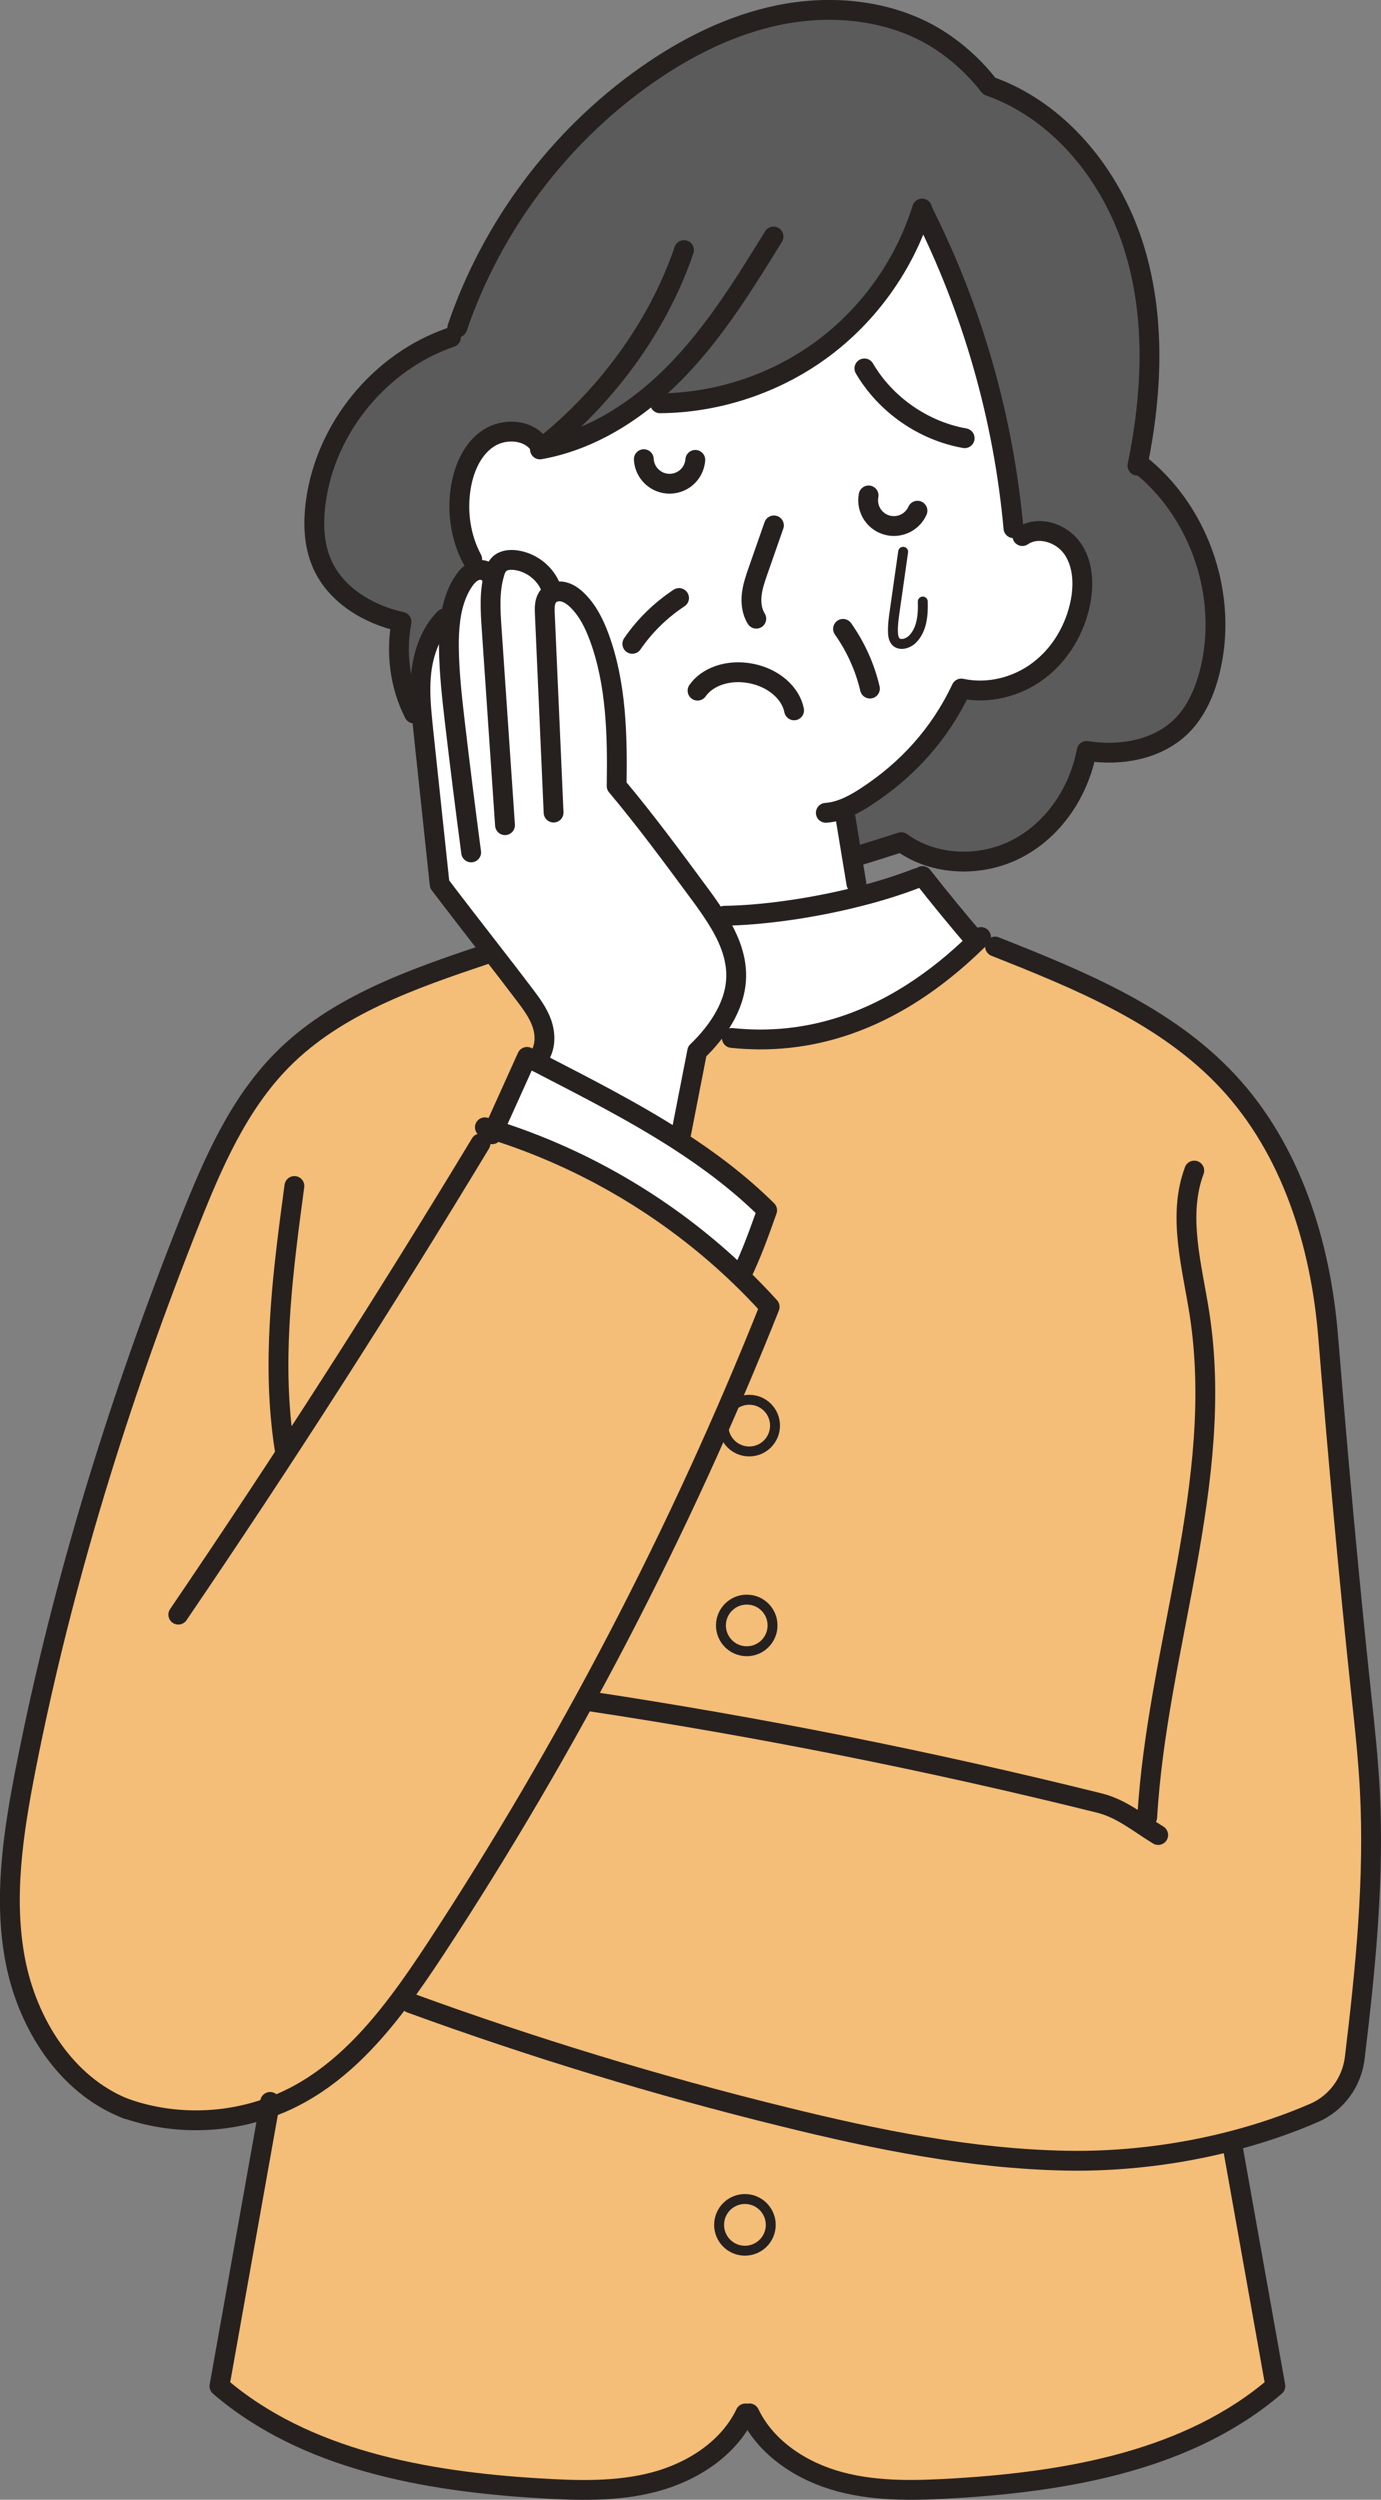
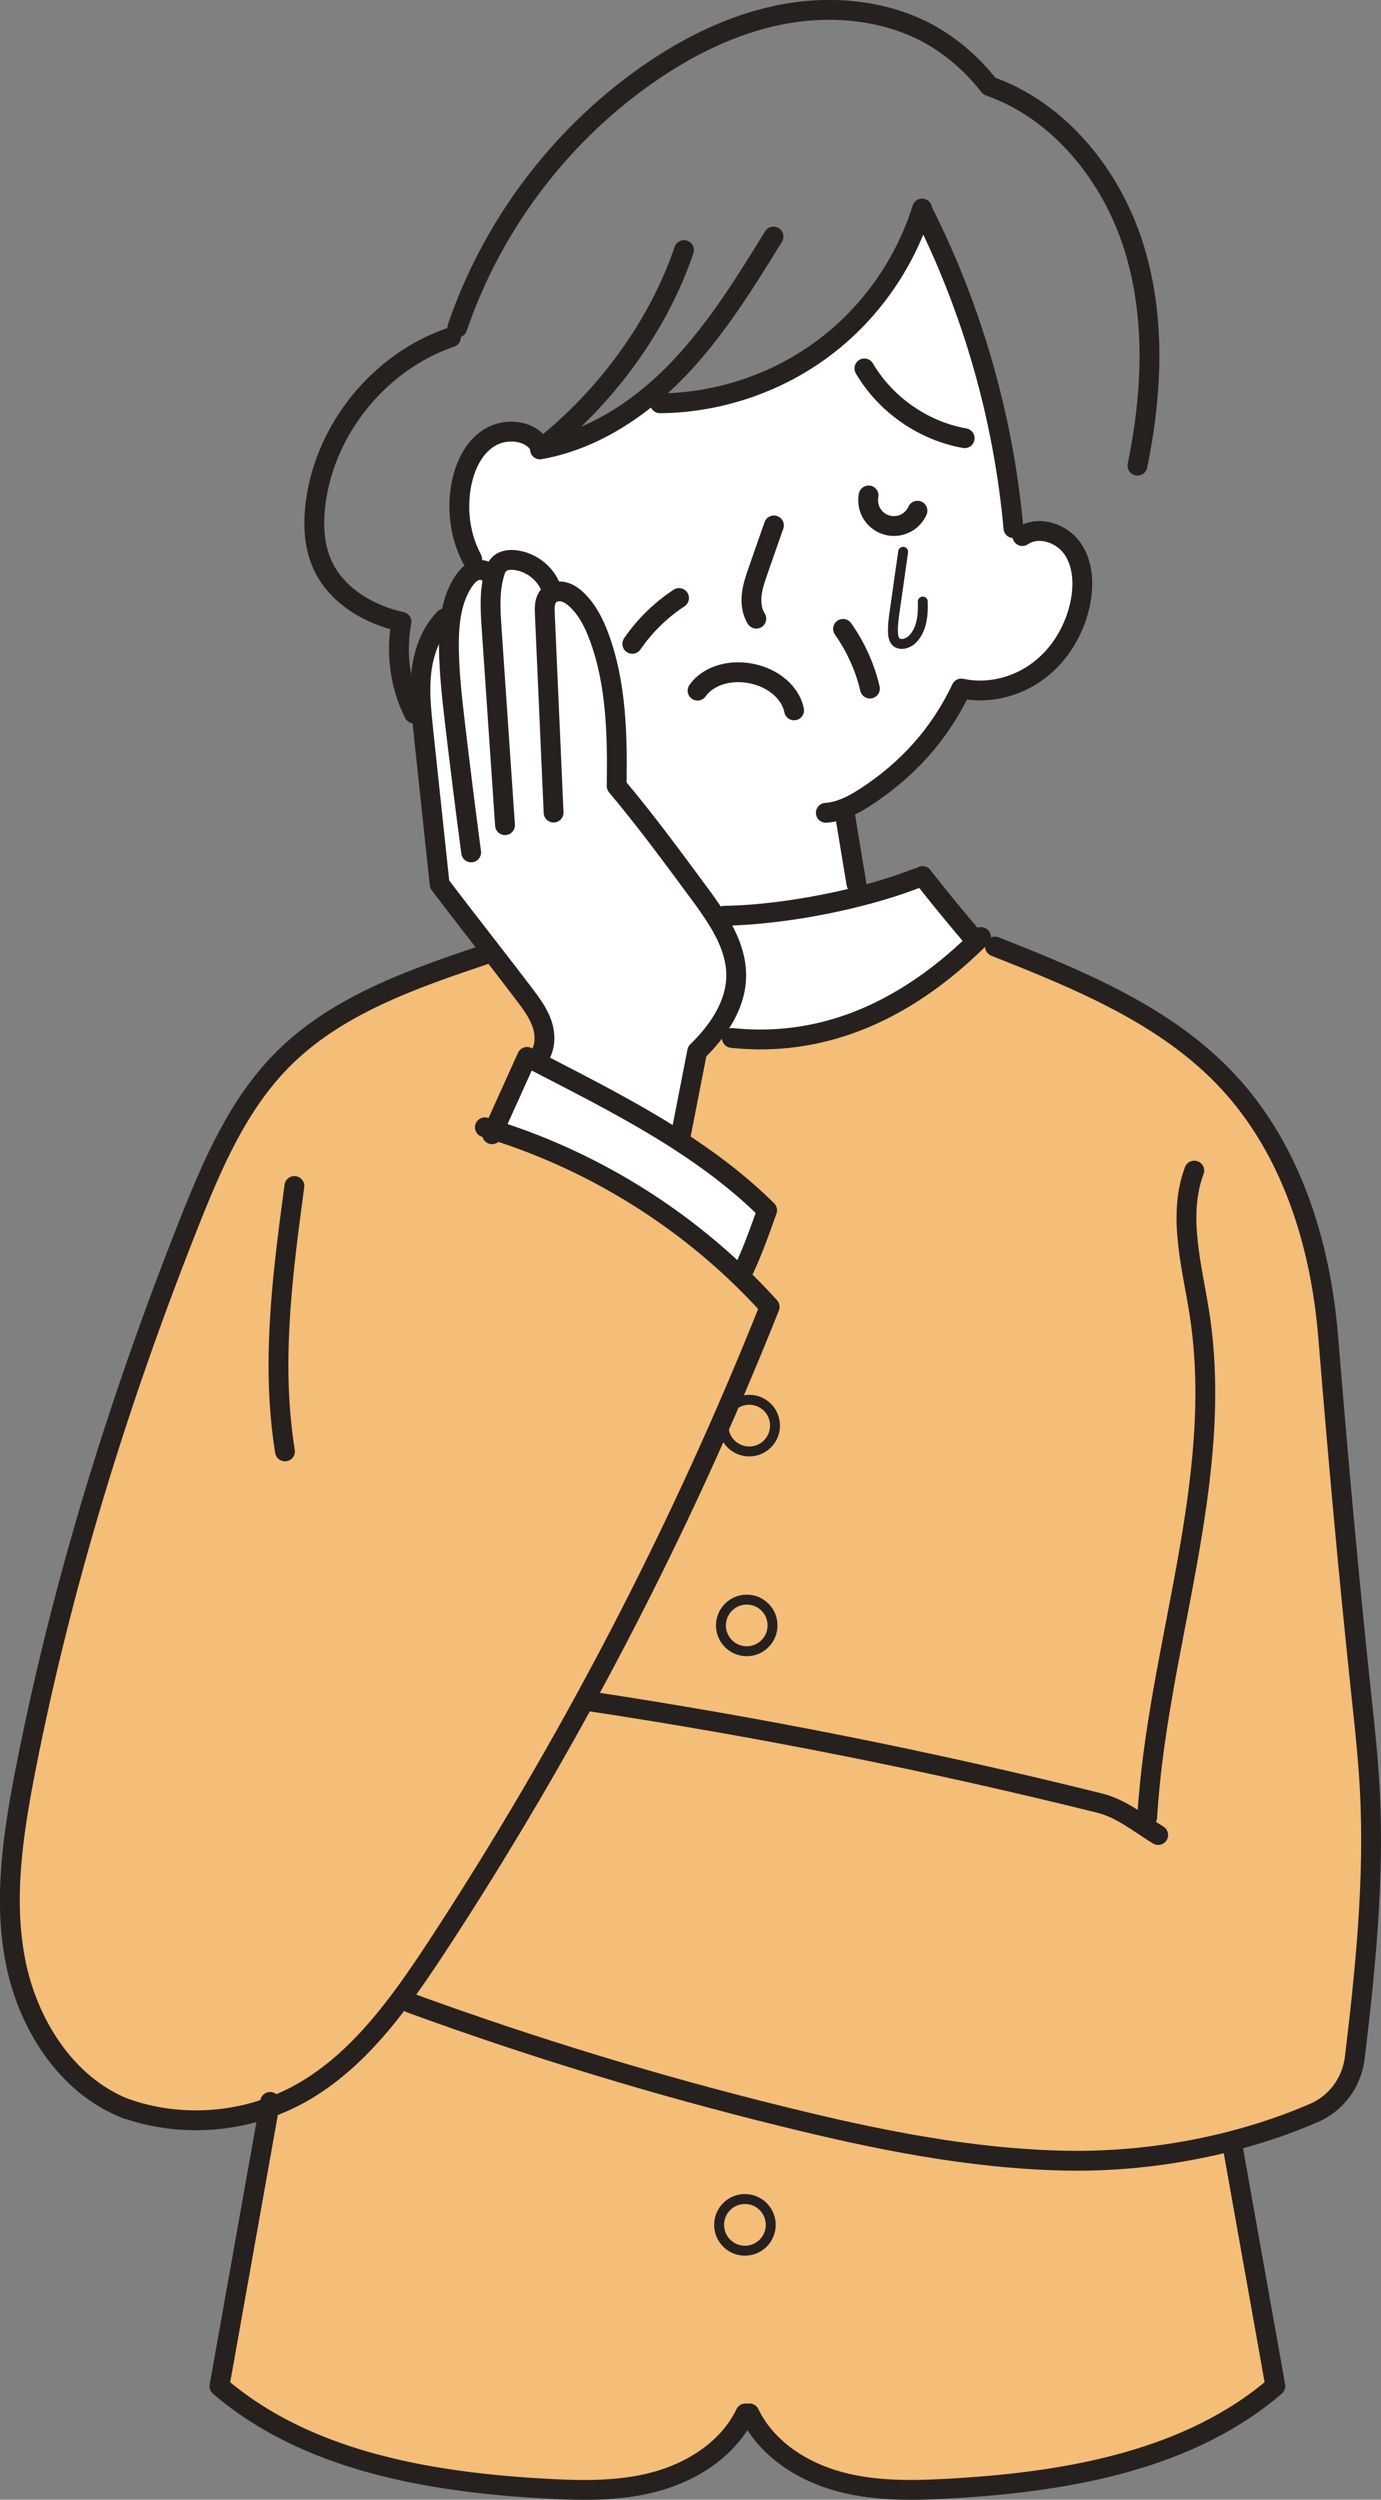
<svg xmlns="http://www.w3.org/2000/svg" id="_レイヤー_2" data-name="レイヤー 2" viewBox="0 0 278.6 504">
  <rect x="0" y="0" width="278.6" height="504" fill="#808080" stroke="none" />
  <defs>
    <style>
      .cls-1 {
        stroke-miterlimit: 10;
      }

      .cls-1, .cls-2, .cls-3 {
        fill: none;
        stroke: #26201f;
        stroke-linecap: round;
      }

      .cls-1, .cls-3 {
        stroke-width: 4px;
      }

      .cls-2 {
        stroke-width: 2px;
      }

      .cls-2, .cls-3 {
        stroke-linejoin: round;
      }

      .cls-4 {
        fill: #5b5b5b;
      }

      .cls-4, .cls-5, .cls-6 {
        stroke-width: 0px;
      }

      .cls-5 {
        fill: #f4be78;
      }

      .cls-6 {
        fill: #fff;
      }
    </style>
  </defs>
  <g id="_レイヤー_2-2" data-name="レイヤー 2">
    <g>
      <g>
        <path class="cls-5" d="M276.34,360.78c.96,18.05-.86,36.11-3.03,54.09-.59,4.89-3.67,9.15-8.19,11.11-5.35,2.32-10.97,4.22-16.74,5.7-10.94,2.83-22.37,4.14-33.24,3.94-19.29-.35-38.32-4.24-57.04-8.86-25.48-6.27-50.63-13.92-75.3-22.92l-2.41-.21c2.69-3.56,5.2-7.27,7.62-10.95,26.58-40.51,49.34-84.2,67.26-129.2-1.9-2.11-3.89-4.15-5.93-6.12l.15-.17c2.08-4.22,3.69-8.73,5.27-13.18-5.49-5.43-11.59-10.04-18.01-14.16l.58-.9c1.1-5.58,2.22-11.4,3.32-16.99,1.06-1,2.06-2.1,2.98-3.24l4,.55c14.73,1.55,31.97-2.49,49.42-19.53l3.69,1.08c16.95,6.72,34.51,13.84,46.94,27.17,12.83,13.74,18.74,32.75,20.26,51.48,1.97,24.25,4.14,48.35,6.72,72.52.68,6.25,1.34,12.5,1.68,18.78ZM156.35,287.43c0-2.87-2.32-5.21-5.2-5.21s-5.21,2.34-5.21,5.21,2.32,5.21,5.21,5.21,5.2-2.34,5.2-5.21ZM155.85,327.71c0-2.87-2.32-5.2-5.2-5.2s-5.21,2.32-5.21,5.2,2.34,5.21,5.21,5.21,5.2-2.34,5.2-5.21Z" />
        <path class="cls-5" d="M248.7,432.94c2.86,16.05,5.72,32.1,8.59,48.14-17.3,14.87-41.56,19.19-64.33,20.58-7.86.48-15.87.75-23.48-1.28-7.62-2.03-14.88-6.69-18.29-13.8h-.82c-3.41,7.11-10.69,11.77-18.29,13.8-7.62,2.03-15.64,1.76-23.5,1.28-22.75-1.39-47.03-5.72-64.32-20.58,3.34-18.71,6.67-37.44,10.01-56.14,1.63-.58,3.24-1.25,4.79-2.04,8.66-4.38,15.43-11.45,21.33-19.26l2.41.21c24.67,9,49.81,16.66,75.3,22.92,18.71,4.62,37.75,8.5,57.04,8.86,10.87.2,22.3-1.11,33.24-3.94l.32,1.25ZM155.49,448.57c0-2.87-2.34-5.21-5.21-5.21s-5.21,2.34-5.21,5.21,2.34,5.21,5.21,5.21,5.21-2.34,5.21-5.21Z" />
-         <path class="cls-4" d="M185.88,42.5c-3.53,11.02-10.59,20.91-19.89,27.81-8.84,6.56-19.66,10.4-30.65,10.94l-2.89-2.6c-6.76,5.9-14.74,10.42-23.51,11.97.11-.1.24-.18.35-.3l-.48-.59c-2.13-3.13-6.97-3.46-10.17-1.42s-4.9,5.8-5.59,9.53c-.92,5.04-.2,10.4,2.21,14.92l.69,2.31-.3.13c-.9.42-1.58,1.21-2.13,2.03-1.52,2.28-2.29,4.91-2.66,7.65l-1.17-.18c-2.8,2.83-4.22,6.79-4.69,10.74-.31,2.76-.21,5.53.04,8.29l-1.52.14c-2.87-5.6-3.72-12.28-2.53-18.49-6.7-1.46-13.26-5.41-16.02-11.67-1.72-3.9-1.83-8.32-1.27-12.53,2.01-14.94,13-28.3,27.27-33.17l1.27-1.94c6.93-20.35,20.43-38.38,38-50.76,8.1-5.72,17.15-10.28,26.86-12.26,9.7-1.97,20.13-1.22,29.02,3.15,5.15,2.55,9.91,6.62,13.43,11.17,14.12,4.98,24.51,17.87,29.07,32.13,4.55,14.26,3.84,29.75.83,44.41l1.32.44c11.52,9.71,16.9,26.17,13.33,40.82-1,4.13-2.73,8.21-5.74,11.21-4.86,4.84-12.39,6.12-19.16,5.04-1.52,8.14-6.53,15.74-13.85,19.61-7.31,3.89-16.84,3.66-23.54-1.21-2.65.84-5.29,1.68-7.96,2.51l-2.01.34c-.49-2.94-.99-5.9-1.46-8.86l-2.7-.03c2.49-.42,4.83-1.69,6.97-3.08,8.43-5.48,14.98-12.76,19.28-21.85,5.39,1.17,11.24-.3,15.63-3.63,4.41-3.32,7.36-8.41,8.42-13.83.72-3.73.49-7.86-1.73-10.91-2.24-3.07-6.87-4.52-10-2.37l-1.8-1.59c-2.01-22.19-8.24-44-18.26-63.89l-.31-.1Z" />
        <path class="cls-6" d="M135.33,81.24c11-.54,21.81-4.38,30.65-10.94,9.31-6.9,16.36-16.78,19.89-27.81l.31.1c10.02,19.89,16.25,41.7,18.26,63.89l1.8,1.59c3.13-2.15,7.76-.7,10,2.37,2.22,3.06,2.45,7.18,1.73,10.91-1.06,5.42-4.01,10.5-8.42,13.83-4.39,3.34-10.24,4.8-15.63,3.63-4.29,9.1-10.84,16.37-19.28,21.85-2.14,1.39-4.48,2.66-6.97,3.08l2.7.03c.48,2.96.97,5.91,1.46,8.86.31,1.84.61,3.67.92,5.52l.66,2.55c-9.94,2.55-20.22,3.84-27.29,3.93l-1.77.2c-1.06-1.66-2.22-3.28-3.38-4.84-5.38-7.29-10.76-14.59-16.59-21.53.17-10.07-.04-20.67-3.55-30.1-.99-2.66-2.29-5.27-4.31-7.27-.79-.79-1.72-1.48-2.8-1.76-.68-.17-1.44-.14-2.07.11l-.82-1.59c-1.28-2.62-3.91-4.52-6.81-4.91-1.17-.15-2.46-.04-3.31.77-.54.52-.82,1.24-1.01,1.96l-1.27-.2c-.65-.61-1.66-.69-2.51-.41l-.69-2.31c-2.41-4.52-3.13-9.88-2.21-14.92.69-3.73,2.39-7.49,5.59-9.53s8.04-1.7,10.17,1.42l.48.59c-.11.11-.24.2-.35.3,8.77-1.55,16.75-6.07,23.51-11.97l2.89,2.6Z" />
        <path class="cls-6" d="M196.8,189.67l.25.07c-17.44,17.04-34.69,21.08-49.42,19.53l-4-.55c2.77-3.45,4.82-7.48,4.89-11.84.07-4.34-1.77-8.34-4.15-12.05l1.77-.2c7.07-.08,17.35-1.38,27.29-3.93,3.98-1.01,7.93-2.24,11.59-3.66l1.08-.41c3.46,4.42,7.04,8.77,10.7,13.04Z" />
        <path class="cls-5" d="M151.16,282.22c2.87,0,5.2,2.34,5.2,5.21s-2.32,5.21-5.2,5.21-5.21-2.34-5.21-5.21,2.32-5.21,5.21-5.21Z" />
        <path class="cls-5" d="M150.65,322.51c2.87,0,5.2,2.32,5.2,5.2s-2.32,5.21-5.2,5.21-5.21-2.34-5.21-5.21,2.34-5.2,5.21-5.2Z" />
        <circle class="cls-5" cx="150.28" cy="448.57" r="5.21" />
-         <path class="cls-5" d="M99.65,227.84c18.54,5.83,35.69,16.04,49.69,29.53,2.04,1.97,4.03,4.01,5.93,6.12-17.92,45-40.68,88.69-67.26,129.2-2.42,3.69-4.93,7.39-7.62,10.95-5.9,7.81-12.67,14.88-21.33,19.26-1.55.79-3.15,1.46-4.79,2.04-9.32,3.35-19.78,3.42-29.1.1-11.9-4.76-19.58-17.04-22.05-29.64-2.48-12.76-.44-25.93,2.06-38.69,7.42-37.79,18.89-74.72,33.12-110.5,4.66-11.7,9.8-23.58,18.66-32.52,10.93-11.01,26.19-16.29,40.87-21.23l1.13-.87c2.28,2.93,4.55,5.86,6.8,8.84,1.41,1.86,2.83,3.75,3.59,5.94.75,2.2.75,4.79-.58,6.69l-.54,1.01c-.63-.32-1.27-.66-1.9-.99-2.22,4.91-4.45,9.84-6.67,14.76Z" />
+         <path class="cls-5" d="M99.65,227.84c18.54,5.83,35.69,16.04,49.69,29.53,2.04,1.97,4.03,4.01,5.93,6.12-17.92,45-40.68,88.69-67.26,129.2-2.42,3.69-4.93,7.39-7.62,10.95-5.9,7.81-12.67,14.88-21.33,19.26-1.55.79-3.15,1.46-4.79,2.04-9.32,3.35-19.78,3.42-29.1.1-11.9-4.76-19.58-17.04-22.05-29.64-2.48-12.76-.44-25.93,2.06-38.69,7.42-37.79,18.89-74.72,33.12-110.5,4.66-11.7,9.8-23.58,18.66-32.52,10.93-11.01,26.19-16.29,40.87-21.23c2.28,2.93,4.55,5.86,6.8,8.84,1.41,1.86,2.83,3.75,3.59,5.94.75,2.2.75,4.79-.58,6.69l-.54,1.01c-.63-.32-1.27-.66-1.9-.99-2.22,4.91-4.45,9.84-6.67,14.76Z" />
        <path class="cls-6" d="M154.76,244.02c-1.58,4.45-3.18,8.95-5.27,13.18l-.15.17c-14-13.49-31.14-23.7-49.69-29.53,2.22-4.91,4.45-9.84,6.67-14.76.63.32,1.27.66,1.9.99,9.69,5.01,19.44,9.93,28.53,15.78,6.42,4.13,12.52,8.73,18.01,14.16Z" />
        <path class="cls-6" d="M99.72,115.67c.2-.72.48-1.44,1.01-1.96.84-.82,2.14-.93,3.31-.77,2.9.39,5.53,2.29,6.81,4.91l.82,1.59c.63-.25,1.39-.28,2.07-.11,1.08.28,2.01.97,2.8,1.76,2.01,2,3.32,4.6,4.31,7.27,3.51,9.43,3.72,20.04,3.55,30.1,5.83,6.94,11.21,14.23,16.59,21.53,1.15,1.56,2.32,3.18,3.38,4.84,2.38,3.72,4.22,7.72,4.15,12.05-.07,4.36-2.11,8.39-4.89,11.84-.93,1.14-1.93,2.24-2.98,3.24-1.1,5.59-2.22,11.42-3.32,16.99l-.58.9c-9.08-5.86-18.84-10.77-28.53-15.78l.54-1.01c1.32-1.9,1.32-4.49.58-6.69-.76-2.2-2.18-4.08-3.59-5.94-2.25-2.98-4.52-5.91-6.8-8.84-3.42-4.42-6.86-8.81-10.25-13.31-1.1-10.31-2.2-20.63-3.29-30.95-.13-1.2-.25-2.41-.35-3.62-.25-2.76-.35-5.53-.04-8.29.46-3.96,1.89-7.91,4.69-10.74l1.17.18c.37-2.73,1.14-5.36,2.66-7.65.55-.82,1.22-1.61,2.13-2.03l.3-.13c.84-.28,1.86-.2,2.51.41l1.27.2Z" />
      </g>
      <g>
        <path class="cls-3" d="M108.81,89.72c-2.13-3.13-6.97-3.46-10.17-1.42s-4.9,5.8-5.59,9.53c-.92,5.04-.2,10.4,2.21,14.92" />
        <path class="cls-3" d="M54.49,423.78c-.07.39-.14.77-.21,1.17-3.34,18.7-6.67,37.42-10.01,56.14,17.29,14.87,41.56,19.19,64.32,20.58,7.86.48,15.88.75,23.5-1.28,7.6-2.03,14.88-6.69,18.29-13.8" />
        <path class="cls-3" d="M59.39,239.12c-2.21,16.47-4.42,33.14-2.44,49.64.15,1.3.34,2.58.54,3.87" />
        <path class="cls-3" d="M206.25,108.08c3.13-2.15,7.76-.7,10,2.37,2.22,3.06,2.45,7.18,1.73,10.91-1.06,5.42-4.01,10.5-8.42,13.83-4.39,3.34-10.24,4.8-15.63,3.63-4.29,9.1-10.84,16.37-19.28,21.85-2.14,1.39-4.48,2.66-6.97,3.08-.35.07-.72.1-1.08.13" />
        <path class="cls-3" d="M170.39,163.78c.48,2.96.97,5.91,1.46,8.86.31,1.84.61,3.67.92,5.52" />
        <path class="cls-3" d="M248.7,432.94c2.86,16.05,5.72,32.1,8.59,48.14-17.3,14.87-41.56,19.19-64.33,20.58-7.86.48-15.87.75-23.48-1.28-7.62-2.03-14.88-6.69-18.29-13.8" />
        <path class="cls-3" d="M186.02,42.05c-.04.15-.1.3-.14.45-3.53,11.02-10.59,20.91-19.89,27.81-8.84,6.56-19.66,10.4-30.65,10.94-.73.03-1.46.06-2.2.06" />
        <path class="cls-3" d="M137.99,50.42c-5.24,15.46-15.87,29.78-28.71,39.89-.11.11-.24.2-.35.3,8.77-1.55,16.75-6.07,23.51-11.97,1.55-1.35,3.04-2.79,4.46-4.27,7.59-7.93,13.39-17.35,19.15-26.68" />
        <path class="cls-3" d="M186.19,42.6c10.02,19.89,16.25,41.7,18.26,63.89" />
        <path class="cls-3" d="M156.13,105.93c-1.06,3.06-2.13,6.11-3.2,9.15-.55,1.58-1.1,3.17-1.28,4.83s.03,3.41.92,4.83" />
        <circle class="cls-2" cx="150.28" cy="448.57" r="5.21" />
        <path class="cls-2" d="M155.85,327.71c0,2.87-2.32,5.21-5.2,5.21s-5.21-2.34-5.21-5.21,2.34-5.2,5.21-5.2,5.2,2.32,5.2,5.2Z" />
        <path class="cls-2" d="M156.35,287.43c0,2.87-2.32,5.21-5.2,5.21s-5.21-2.34-5.21-5.21,2.32-5.21,5.21-5.21,5.2,2.34,5.2,5.21Z" />
        <path class="cls-3" d="M136.99,120.57c-3.7,2.44-6.93,5.59-9.43,9.24" />
        <path class="cls-3" d="M170.07,126.79c2.56,3.62,4.42,7.73,5.43,12.04" />
        <path class="cls-3" d="M90.98,68c-14.28,4.87-25.26,18.23-27.27,33.17-.56,4.21-.45,8.63,1.27,12.53,2.76,6.27,9.32,10.21,16.02,11.67-1.18,6.21-.34,12.88,2.53,18.49" />
-         <path class="cls-3" d="M230.79,94.33c11.52,9.71,16.9,26.17,13.33,40.82-1,4.13-2.73,8.21-5.74,11.21-4.86,4.84-12.39,6.12-19.16,5.04-1.52,8.14-6.53,15.74-13.85,19.61-7.31,3.89-16.84,3.66-23.54-1.21-2.65.84-5.29,1.68-7.96,2.51" />
        <path class="cls-3" d="M229.47,93.89c3.01-14.66,3.72-30.14-.83-44.41-4.56-14.26-14.95-27.15-29.07-32.13-3.52-4.55-8.28-8.62-13.43-11.17-8.88-4.38-19.32-5.13-29.02-3.15-9.71,1.99-18.77,6.55-26.86,12.26-17.57,12.38-31.07,30.41-38,50.76" />
        <path class="cls-3" d="M146.15,184.63c7.07-.08,17.35-1.38,27.29-3.93,3.98-1.01,7.93-2.24,11.59-3.66" />
        <path class="cls-3" d="M147.64,209.27c14.73,1.55,31.97-2.49,49.42-19.53.28-.25.56-.54.84-.82" />
        <path class="cls-3" d="M186.1,176.63c3.46,4.42,7.04,8.77,10.7,13.04" />
        <path class="cls-3" d="M160.2,143.22c-.68-3.49-4.14-6.59-8.77-7.45-4.49-.86-8.74.65-10.71,3.48" />
        <path class="cls-3" d="M174.38,74.28c4.29,7.31,11.88,12.59,20.23,14.07" />
-         <path class="cls-1" d="M140.27,92.72c-.01.18-.04.38-.08.58-.52,2.82-3.25,4.67-6.07,4.14-2.42-.45-4.13-2.51-4.24-4.86" />
        <path class="cls-1" d="M175.23,99.89c-.54,2.83,1.32,5.55,4.14,6.08,2.42.45,4.76-.84,5.72-3" />
        <path class="cls-2" d="M182.2,111.25c-.58,4.04-1.15,8.08-1.73,12.14-.2,1.39-.39,2.8-.32,4.21.03.62.14,1.28.56,1.75.86.9,2.44.42,3.34-.45,1.94-1.89,2.2-4.9,2.11-7.62" />
        <path class="cls-3" d="M137.33,228.96c1.1-5.58,2.22-11.4,3.32-16.99,1.06-1,2.06-2.1,2.98-3.24,2.77-3.45,4.82-7.48,4.89-11.84.07-4.34-1.77-8.34-4.15-12.05-1.06-1.66-2.22-3.28-3.38-4.84-5.38-7.29-10.76-14.59-16.59-21.53.17-10.07-.04-20.67-3.55-30.1-.99-2.66-2.29-5.27-4.31-7.27-.79-.79-1.72-1.48-2.8-1.76-.68-.17-1.44-.14-2.07.11-.38.15-.72.38-1,.69-.82.94-.82,2.31-.76,3.55.59,13.38,1.18,26.77,1.77,40.14" />
        <path class="cls-3" d="M110.86,117.85c-1.28-2.62-3.91-4.52-6.81-4.91-1.17-.15-2.46-.04-3.31.77-.54.52-.82,1.24-1.01,1.96-1.04,3.55-.8,7.32-.55,11.02.9,13.22,1.8,26.46,2.7,39.68" />
        <path class="cls-3" d="M98.46,115.47c-.65-.61-1.66-.69-2.51-.41l-.3.13c-.9.42-1.58,1.21-2.13,2.03-1.52,2.28-2.29,4.91-2.66,7.65-.25,1.89-.32,3.83-.3,5.73.06,5.01.62,10.01,1.2,14.99,1.03,8.77,2.13,17.53,3.29,26.27" />
        <path class="cls-3" d="M89.7,124.68c-2.8,2.83-4.22,6.79-4.69,10.74-.31,2.76-.21,5.53.04,8.29.1,1.21.23,2.42.35,3.62,1.1,10.32,2.2,20.64,3.29,30.95,3.39,4.49,6.83,8.88,10.25,13.31,2.28,2.93,4.55,5.86,6.8,8.84,1.41,1.86,2.83,3.75,3.59,5.94.75,2.2.75,4.79-.58,6.69" />
        <path class="cls-3" d="M99.27,228.69l.38-.84c2.22-4.91,4.45-9.84,6.67-14.76.63.32,1.27.66,1.9.99,9.69,5.01,19.44,9.93,28.53,15.78,6.42,4.13,12.52,8.73,18.01,14.16-1.58,4.45-3.18,8.95-5.27,13.18" />
-         <path class="cls-3" d="M96.94,230.53c-19.46,32.2-39.79,63.89-60.97,95.01" />
        <path class="cls-3" d="M97.82,227.28c.61.18,1.22.37,1.83.56,18.54,5.83,35.69,16.04,49.69,29.53,2.04,1.97,4.03,4.01,5.93,6.12-17.92,45-40.68,88.69-67.26,129.2-2.42,3.69-4.93,7.39-7.62,10.95-5.9,7.81-12.67,14.88-21.33,19.26-1.55.79-3.15,1.46-4.79,2.04-9.32,3.35-19.78,3.42-29.1.1" />
        <path class="cls-3" d="M97.82,192.46c-14.69,4.94-29.95,10.22-40.87,21.23-8.86,8.94-14,20.82-18.66,32.52-14.22,35.78-25.7,72.71-33.12,110.5-2.49,12.76-4.53,25.93-2.06,38.69,2.46,12.6,10.15,24.88,22.05,29.64.14.07.3.13.44.18" />
        <path class="cls-3" d="M82.8,403.85c24.67,9,49.81,16.66,75.3,22.92,18.71,4.62,37.75,8.5,57.04,8.86,10.87.2,22.3-1.11,33.24-3.94,5.77-1.48,11.39-3.38,16.74-5.7,4.52-1.96,7.6-6.22,8.19-11.11,2.17-17.98,3.98-36.04,3.03-54.09-.34-6.28-1-12.53-1.68-18.78-2.58-24.17-4.74-48.28-6.72-72.52-1.52-18.73-7.43-37.73-20.26-51.48-12.43-13.33-29.99-20.46-46.94-27.17" />
        <path class="cls-3" d="M118.13,342.89c34.85,5.25,69.44,12.14,103.64,20.63,4.49,1.11,7.93,4.05,11.88,6.45" />
        <path class="cls-3" d="M240.93,236.01c-3.42,9.15-.44,19.26,1.06,28.91,5.2,33.73-8.55,67.36-10.55,101.44" />
      </g>
    </g>
  </g>
</svg>